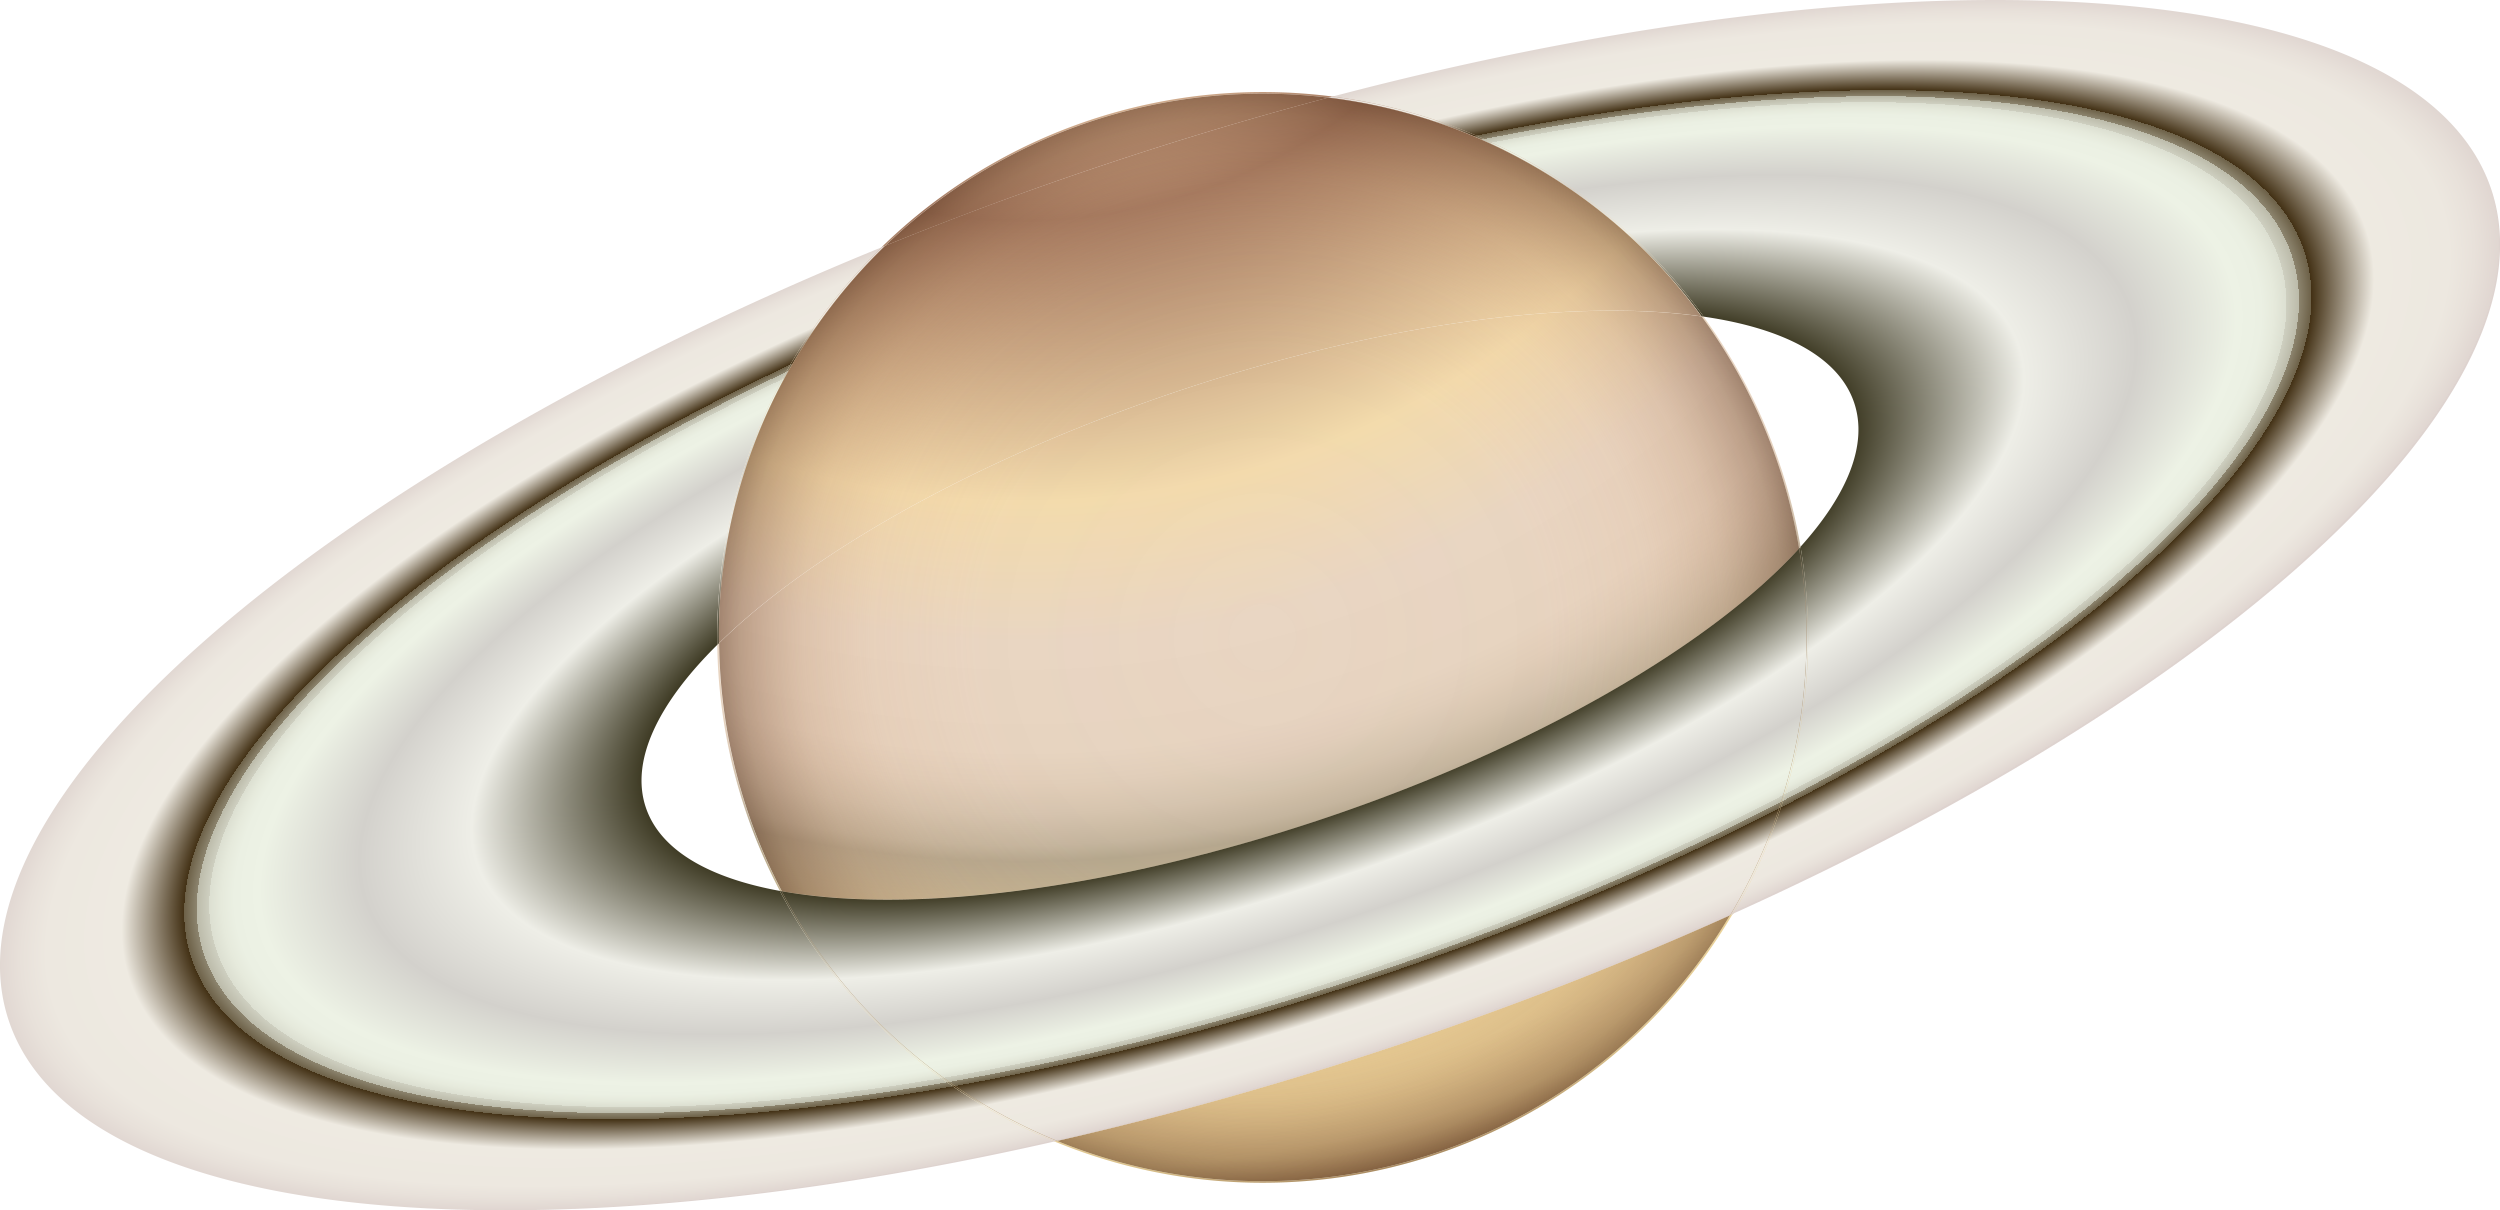
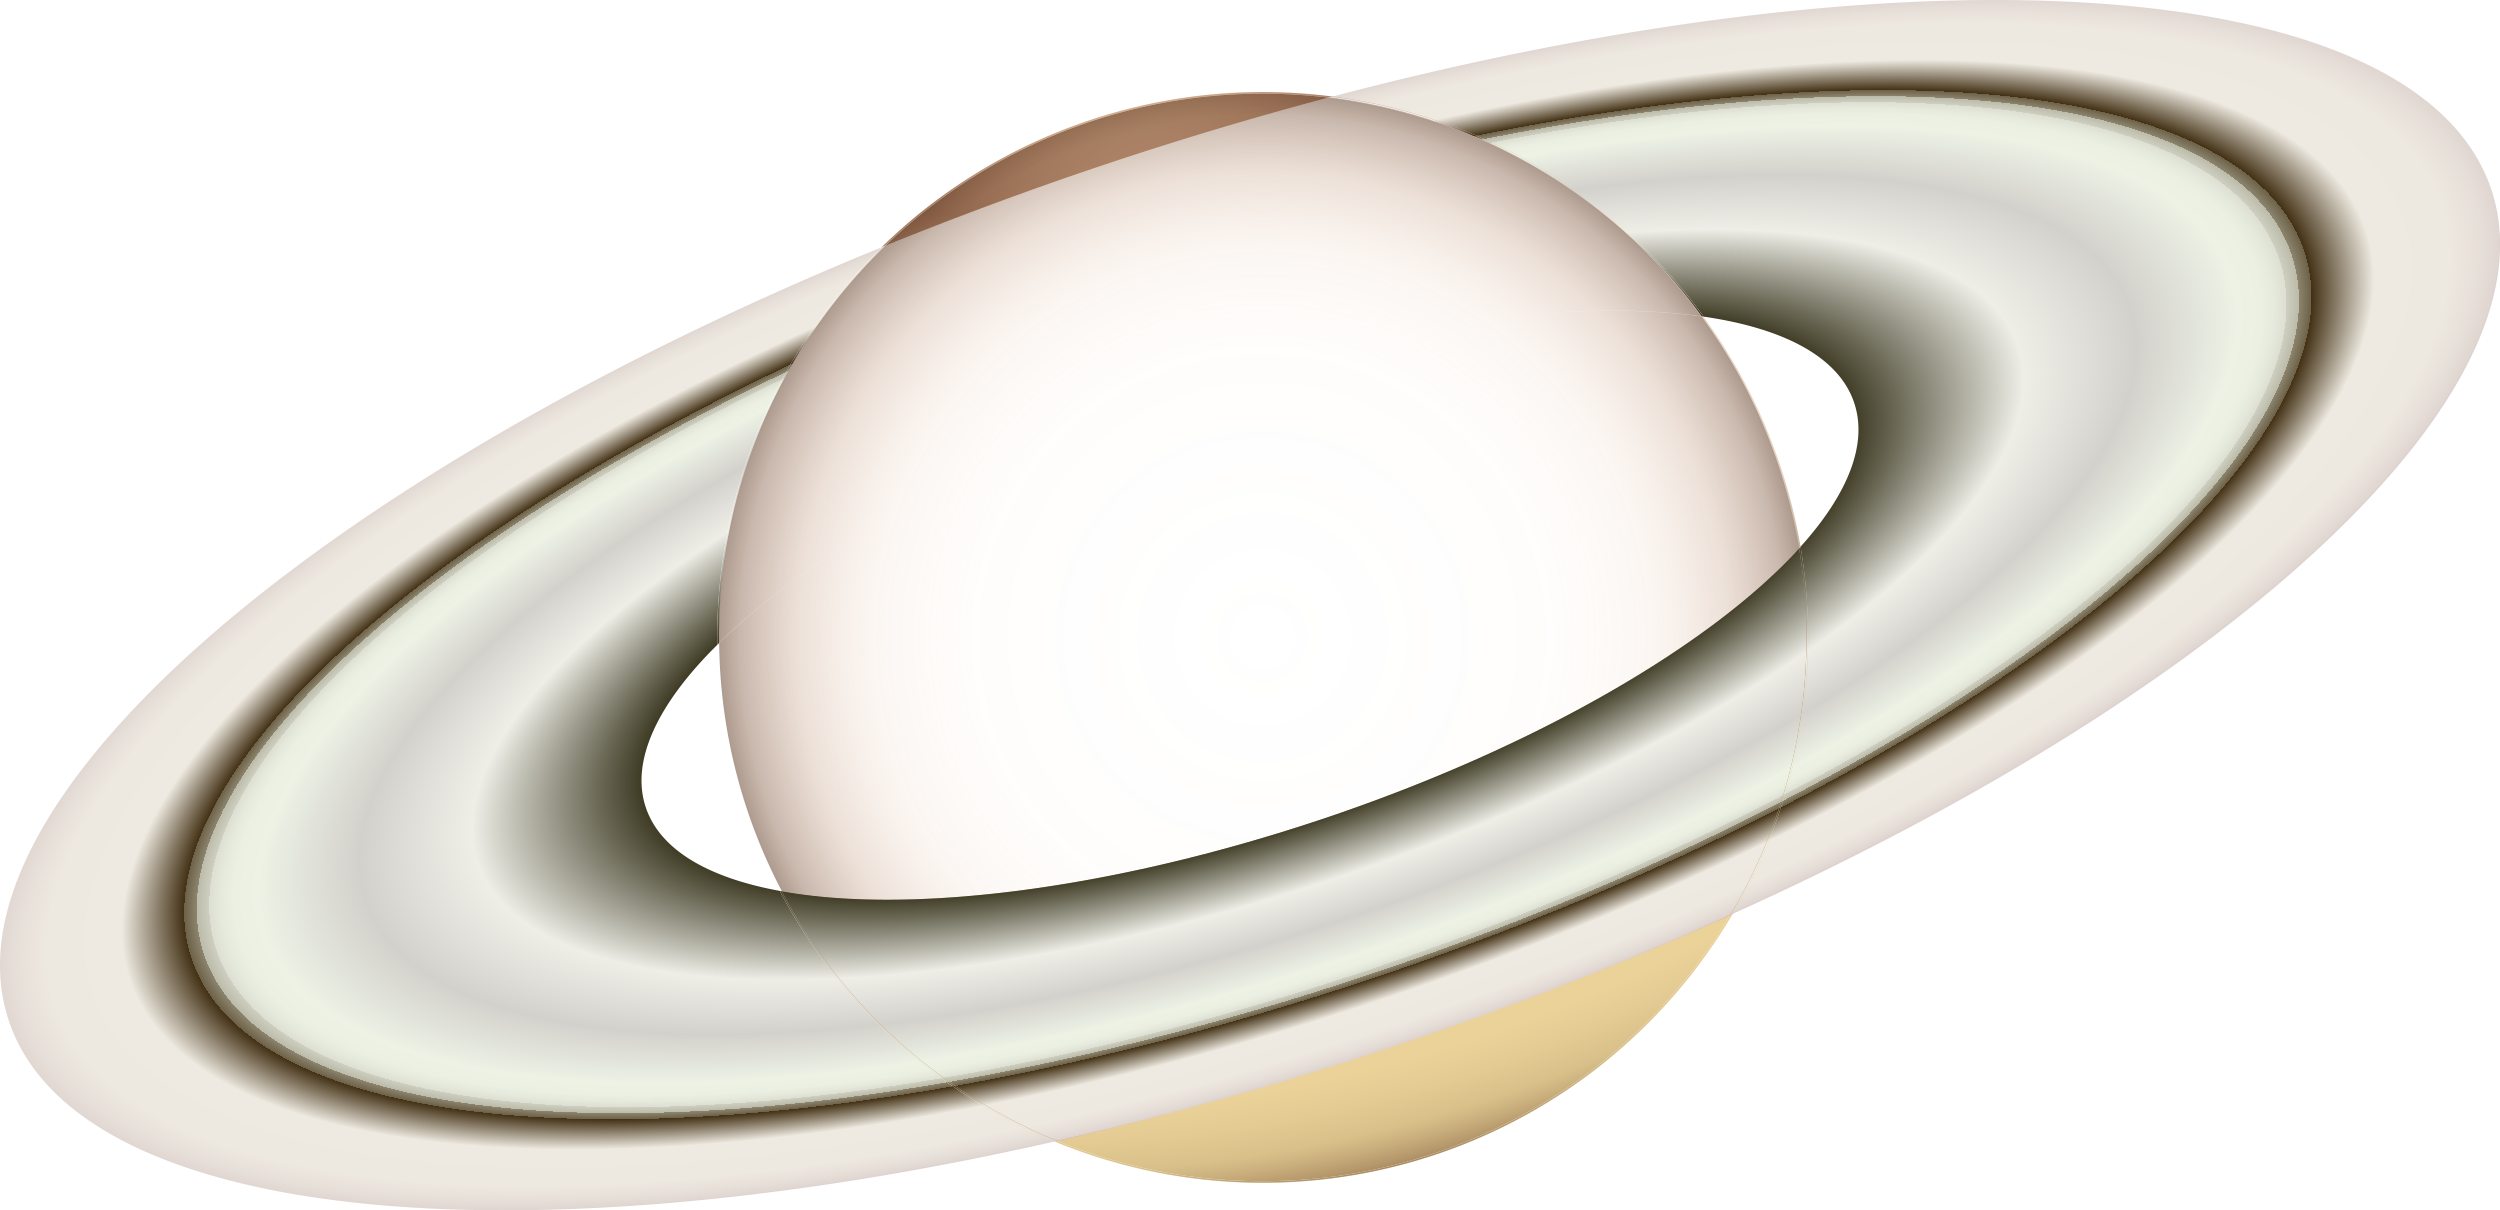
<svg xmlns="http://www.w3.org/2000/svg" viewBox="0 0 626.18 303.14">
  <defs>
    <style>.cls-1{fill:url(#名称未設定グラデーション_502);}.cls-2{fill:url(#名称未設定グラデーション_267);}.cls-3{fill:none;}.cls-4{fill:url(#名称未設定グラデーション_688);}</style>
    <radialGradient id="名称未設定グラデーション_502" cx="-239.22" cy="-381.1" r="391.39" gradientTransform="translate(704.01 -40.41) rotate(-52.61)" gradientUnits="userSpaceOnUse">
      <stop offset="0.06" stop-color="#f1b383" />
      <stop offset="0.1" stop-color="#efb585" />
      <stop offset="0.12" stop-color="#eaba8c" />
      <stop offset="0.13" stop-color="#dfc497" />
      <stop offset="0.14" stop-color="#dec599" />
      <stop offset="0.24" stop-color="#f3d2ae" />
      <stop offset="0.35" stop-color="#a27860" />
      <stop offset="0.53" stop-color="#f3dbad" />
      <stop offset="0.62" stop-color="#e9d6c3" />
      <stop offset="0.69" stop-color="#e7d4c1" />
      <stop offset="0.71" stop-color="#e1ceba" />
      <stop offset="0.73" stop-color="#d5c4af" />
      <stop offset="0.75" stop-color="#c4b59e" />
      <stop offset="0.76" stop-color="#b5a78e" />
      <stop offset="0.87" stop-color="#ecd49a" />
      <stop offset="0.92" stop-color="#ead299" />
      <stop offset="0.94" stop-color="#e4cb93" />
      <stop offset="0.96" stop-color="#d9c08a" />
      <stop offset="0.97" stop-color="#caaf7d" />
      <stop offset="0.98" stop-color="#b6996c" />
      <stop offset="0.99" stop-color="#9e7d56" />
      <stop offset="0.99" stop-color="#815e3e" />
      <stop offset="1" stop-color="#603921" />
      <stop offset="1" stop-color="#5c351e" />
    </radialGradient>
    <radialGradient id="名称未設定グラデーション_267" cx="-394.42" cy="-186.61" r="136.2" gradientTransform="translate(704.01 -40.41) rotate(-52.61)" gradientUnits="userSpaceOnUse">
      <stop offset="0.01" stop-color="#f1b383" stop-opacity="0" />
      <stop offset="0.53" stop-color="#ebae7f" stop-opacity="0.02" />
      <stop offset="0.72" stop-color="#d59b70" stop-opacity="0.09" />
      <stop offset="0.85" stop-color="#af7b56" stop-opacity="0.22" />
      <stop offset="0.96" stop-color="#784d31" stop-opacity="0.4" />
      <stop offset="1" stop-color="#5c351e" stop-opacity="0.5" />
    </radialGradient>
    <radialGradient id="名称未設定グラデーション_688" cx="-8.23" cy="396.55" r="146.82" gradientTransform="matrix(2.12, -0.71, 0.25, 0.75, 230.86, -151.8)" gradientUnits="userSpaceOnUse">
      <stop offset="0.06" stop-color="#f1b383" />
      <stop offset="0.1" stop-color="#f0b285" />
      <stop offset="0.12" stop-color="#ecb08c" />
      <stop offset="0.13" stop-color="#e4ad97" />
      <stop offset="0.14" stop-color="#e2ac9b" />
      <stop offset="0.24" stop-color="#f7c0af" />
      <stop offset="0.47" stop-color="#2c2810" />
      <stop offset="0.62" stop-color="#eeeee7" />
      <stop offset="0.71" stop-color="#d3d1cc" />
      <stop offset="0.79" stop-color="#edf2e5" />
      <stop offset="0.81" stop-color="#ebf0e3" />
      <stop offset="0.82" stop-color="#e6eadc" />
      <stop offset="0.83" stop-color="#dcdfd1" />
      <stop offset="0.83" stop-color="#cecfc0" />
      <stop offset="0.84" stop-color="#bcbbaa" />
      <stop offset="0.84" stop-color="#a6a28e" />
      <stop offset="0.84" stop-color="#8c846e" />
      <stop offset="0.85" stop-color="#6d6148" />
      <stop offset="0.85" stop-color="#4b3a1f" />
      <stop offset="0.85" stop-color="#433115" />
      <stop offset="0.9" stop-color="#eeeae1" />
      <stop offset="0.96" stop-color="#ede8e0" />
      <stop offset="0.98" stop-color="#e8e1da" />
      <stop offset="1" stop-color="#e0d6d1" />
      <stop offset="1" stop-color="#ded3cf" />
    </radialGradient>
  </defs>
  <g id="レイヤー_2" data-name="レイヤー 2">
    <g id="レイヤー_1-2" data-name="レイヤー 1">
      <path class="cls-1" d="M332.69,24.46l1.1-.28a136.67,136.67,0,0,0-113,37.75l.92-.38A136.3,136.3,0,0,1,332.69,24.46Z" />
      <path class="cls-1" d="M332.69,24.46A136.3,136.3,0,0,0,221.75,61.55c17.48-7.11,35.67-13.86,54.44-20.15C295.28,35,314.16,29.37,332.69,24.46Z" />
      <path class="cls-2" d="M332.69,24.46A136.3,136.3,0,0,0,221.75,61.55c17.48-7.11,35.67-13.86,54.44-20.15C295.28,35,314.16,29.37,332.69,24.46Z" />
      <path class="cls-3" d="M179.65,161.52c-14.88,14.77-21.8,29.07-17.89,40.73,3.56,10.65,15.68,17.62,33.58,20.9A136.27,136.27,0,0,1,179.65,161.52Z" />
      <path class="cls-3" d="M464.42,100.89c-3.84-11.46-17.56-18.66-37.75-21.59A137.12,137.12,0,0,1,451,137C462.74,123.86,467.91,111.32,464.42,100.89Z" />
      <path class="cls-1" d="M450.58,137.39,451,137a137.12,137.12,0,0,0-24.3-57.66l-.51-.07A136,136,0,0,1,450.58,137.39Z" />
-       <path class="cls-1" d="M179.65,161.52a136.27,136.27,0,0,0,15.69,61.63l.46.09a136.73,136.73,0,0,1-15.72-62.16Z" />
      <path class="cls-1" d="M424.46,242.36a136.24,136.24,0,0,1-159.7,43.4l-.64.15A136.58,136.58,0,0,0,434,228.9l-.71.32A138.08,138.08,0,0,1,424.46,242.36Z" />
-       <path class="cls-1" d="M295.13,97.94c-50.36,16.87-92,40.52-115,63.14a136.73,136.73,0,0,0,15.72,62.16c31.9,5.71,82-.2,135.25-18,53.83-18,97.73-43.82,119.53-67.81a136,136,0,0,0-24.42-58.16C394.16,74.72,346.11,80.87,295.13,97.94Z" />
      <path class="cls-2" d="M295.13,97.94c-50.36,16.87-92,40.52-115,63.14a136.73,136.73,0,0,0,15.72,62.16c31.9,5.71,82-.2,135.25-18,53.83-18,97.73-43.82,119.53-67.81a136,136,0,0,0-24.42-58.16C394.16,74.72,346.11,80.87,295.13,97.94Z" />
      <path class="cls-1" d="M264.76,285.76a136.24,136.24,0,0,0,159.7-43.4,138.08,138.08,0,0,0,8.86-13.14c-26,11.72-54,22.68-83.34,32.52C320.92,271.47,292.33,279.47,264.76,285.76Z" />
-       <path class="cls-2" d="M264.76,285.76a136.24,136.24,0,0,0,159.7-43.4,138.08,138.08,0,0,0,8.86-13.14c-26,11.72-54,22.68-83.34,32.52C320.92,271.47,292.33,279.47,264.76,285.76Z" />
      <path class="cls-4" d="M624,47.46C605.9-6.48,481.45-14.72,333.79,24.18A136.61,136.61,0,0,1,426.67,79.3c20.19,2.93,33.91,10.13,37.75,21.59,3.49,10.43-1.68,23-13.45,36.07A137.1,137.1,0,0,1,434,228.9C559.76,172.16,640.82,97.8,624,47.46Z" />
      <path class="cls-4" d="M195.34,223.15c-17.9-3.28-30-10.25-33.58-20.9-3.91-11.66,3-26,17.89-40.73a136.6,136.6,0,0,1,41.18-99.59C79,119.82-15.9,201.61,2.21,255.68c16.9,50.46,126.9,60.93,261.91,30.23A136.25,136.25,0,0,1,195.34,223.15Z" />
      <path class="cls-1" d="M451,137l-.39.43a135.8,135.8,0,0,1-17.26,91.83l.71-.32A137.1,137.1,0,0,0,451,137Z" />
      <path class="cls-4" d="M451,137l-.39.43a135.8,135.8,0,0,1-17.26,91.83l.71-.32A137.1,137.1,0,0,0,451,137Z" />
      <path class="cls-1" d="M399,51.44a136,136,0,0,1,27.21,27.79l.51.07a136.61,136.61,0,0,0-92.88-55.12l-1.1.28A135.58,135.58,0,0,1,399,51.44Z" />
      <path class="cls-4" d="M399,51.44a136,136,0,0,1,27.21,27.79l.51.07a136.61,136.61,0,0,0-92.88-55.12l-1.1.28A135.58,135.58,0,0,1,399,51.44Z" />
      <path class="cls-1" d="M233.54,267.88a135.71,135.71,0,0,1-37.74-44.64l-.46-.09a136.25,136.25,0,0,0,68.78,62.76l.64-.15A136.64,136.64,0,0,1,233.54,267.88Z" />
      <path class="cls-4" d="M233.54,267.88a135.71,135.71,0,0,1-37.74-44.64l-.46-.09a136.25,136.25,0,0,0,68.78,62.76l.64-.15A136.64,136.64,0,0,1,233.54,267.88Z" />
-       <path class="cls-1" d="M185,121.86a136.34,136.34,0,0,0-5.33,39.66l.43-.44A135.6,135.6,0,0,1,208,77a137.19,137.19,0,0,1,13.72-15.41l-.92.38A135.9,135.9,0,0,0,185,121.86Z" />
      <path class="cls-4" d="M185,121.86a136.34,136.34,0,0,0-5.33,39.66l.43-.44A135.6,135.6,0,0,1,208,77a137.19,137.19,0,0,1,13.72-15.41l-.92.38A135.9,135.9,0,0,0,185,121.86Z" />
-       <path class="cls-1" d="M295.13,97.94c51-17.07,99-23.22,131-18.71a136.12,136.12,0,0,0-93.47-54.77C314.16,29.37,295.28,35,276.19,41.4c-18.77,6.29-37,13-54.44,20.15A137.19,137.19,0,0,0,208,77a135.6,135.6,0,0,0-27.95,84.12C203.1,138.46,244.77,114.81,295.13,97.94Z" />
      <path class="cls-2" d="M295.13,97.94c51-17.07,99-23.22,131-18.71a136.12,136.12,0,0,0-93.47-54.77C314.16,29.37,295.28,35,276.19,41.4c-18.77,6.29-37,13-54.44,20.15A137.19,137.19,0,0,0,208,77a135.6,135.6,0,0,0-27.95,84.12C203.1,138.46,244.77,114.81,295.13,97.94Z" />
      <path class="cls-1" d="M331.05,205.2C277.78,223,227.7,229,195.8,223.24a136.16,136.16,0,0,0,69,62.52c27.57-6.29,56.16-14.29,85.22-24,29.37-9.84,57.31-20.8,83.34-32.52a135.8,135.8,0,0,0,17.26-91.83C428.78,161.38,384.88,187.17,331.05,205.2Z" />
      <path class="cls-2" d="M331.05,205.2C277.78,223,227.7,229,195.8,223.24a136.16,136.16,0,0,0,69,62.52c27.57-6.29,56.16-14.29,85.22-24,29.37-9.84,57.31-20.8,83.34-32.52a135.8,135.8,0,0,0,17.26-91.83C428.78,161.38,384.88,187.17,331.05,205.2Z" />
      <path class="cls-4" d="M331.05,205.2C277.78,223,227.7,229,195.8,223.24a136.16,136.16,0,0,0,69,62.52c27.57-6.29,56.16-14.29,85.22-24,29.37-9.84,57.31-20.8,83.34-32.52a135.8,135.8,0,0,0,17.26-91.83C428.78,161.38,384.88,187.17,331.05,205.2Z" />
    </g>
  </g>
</svg>